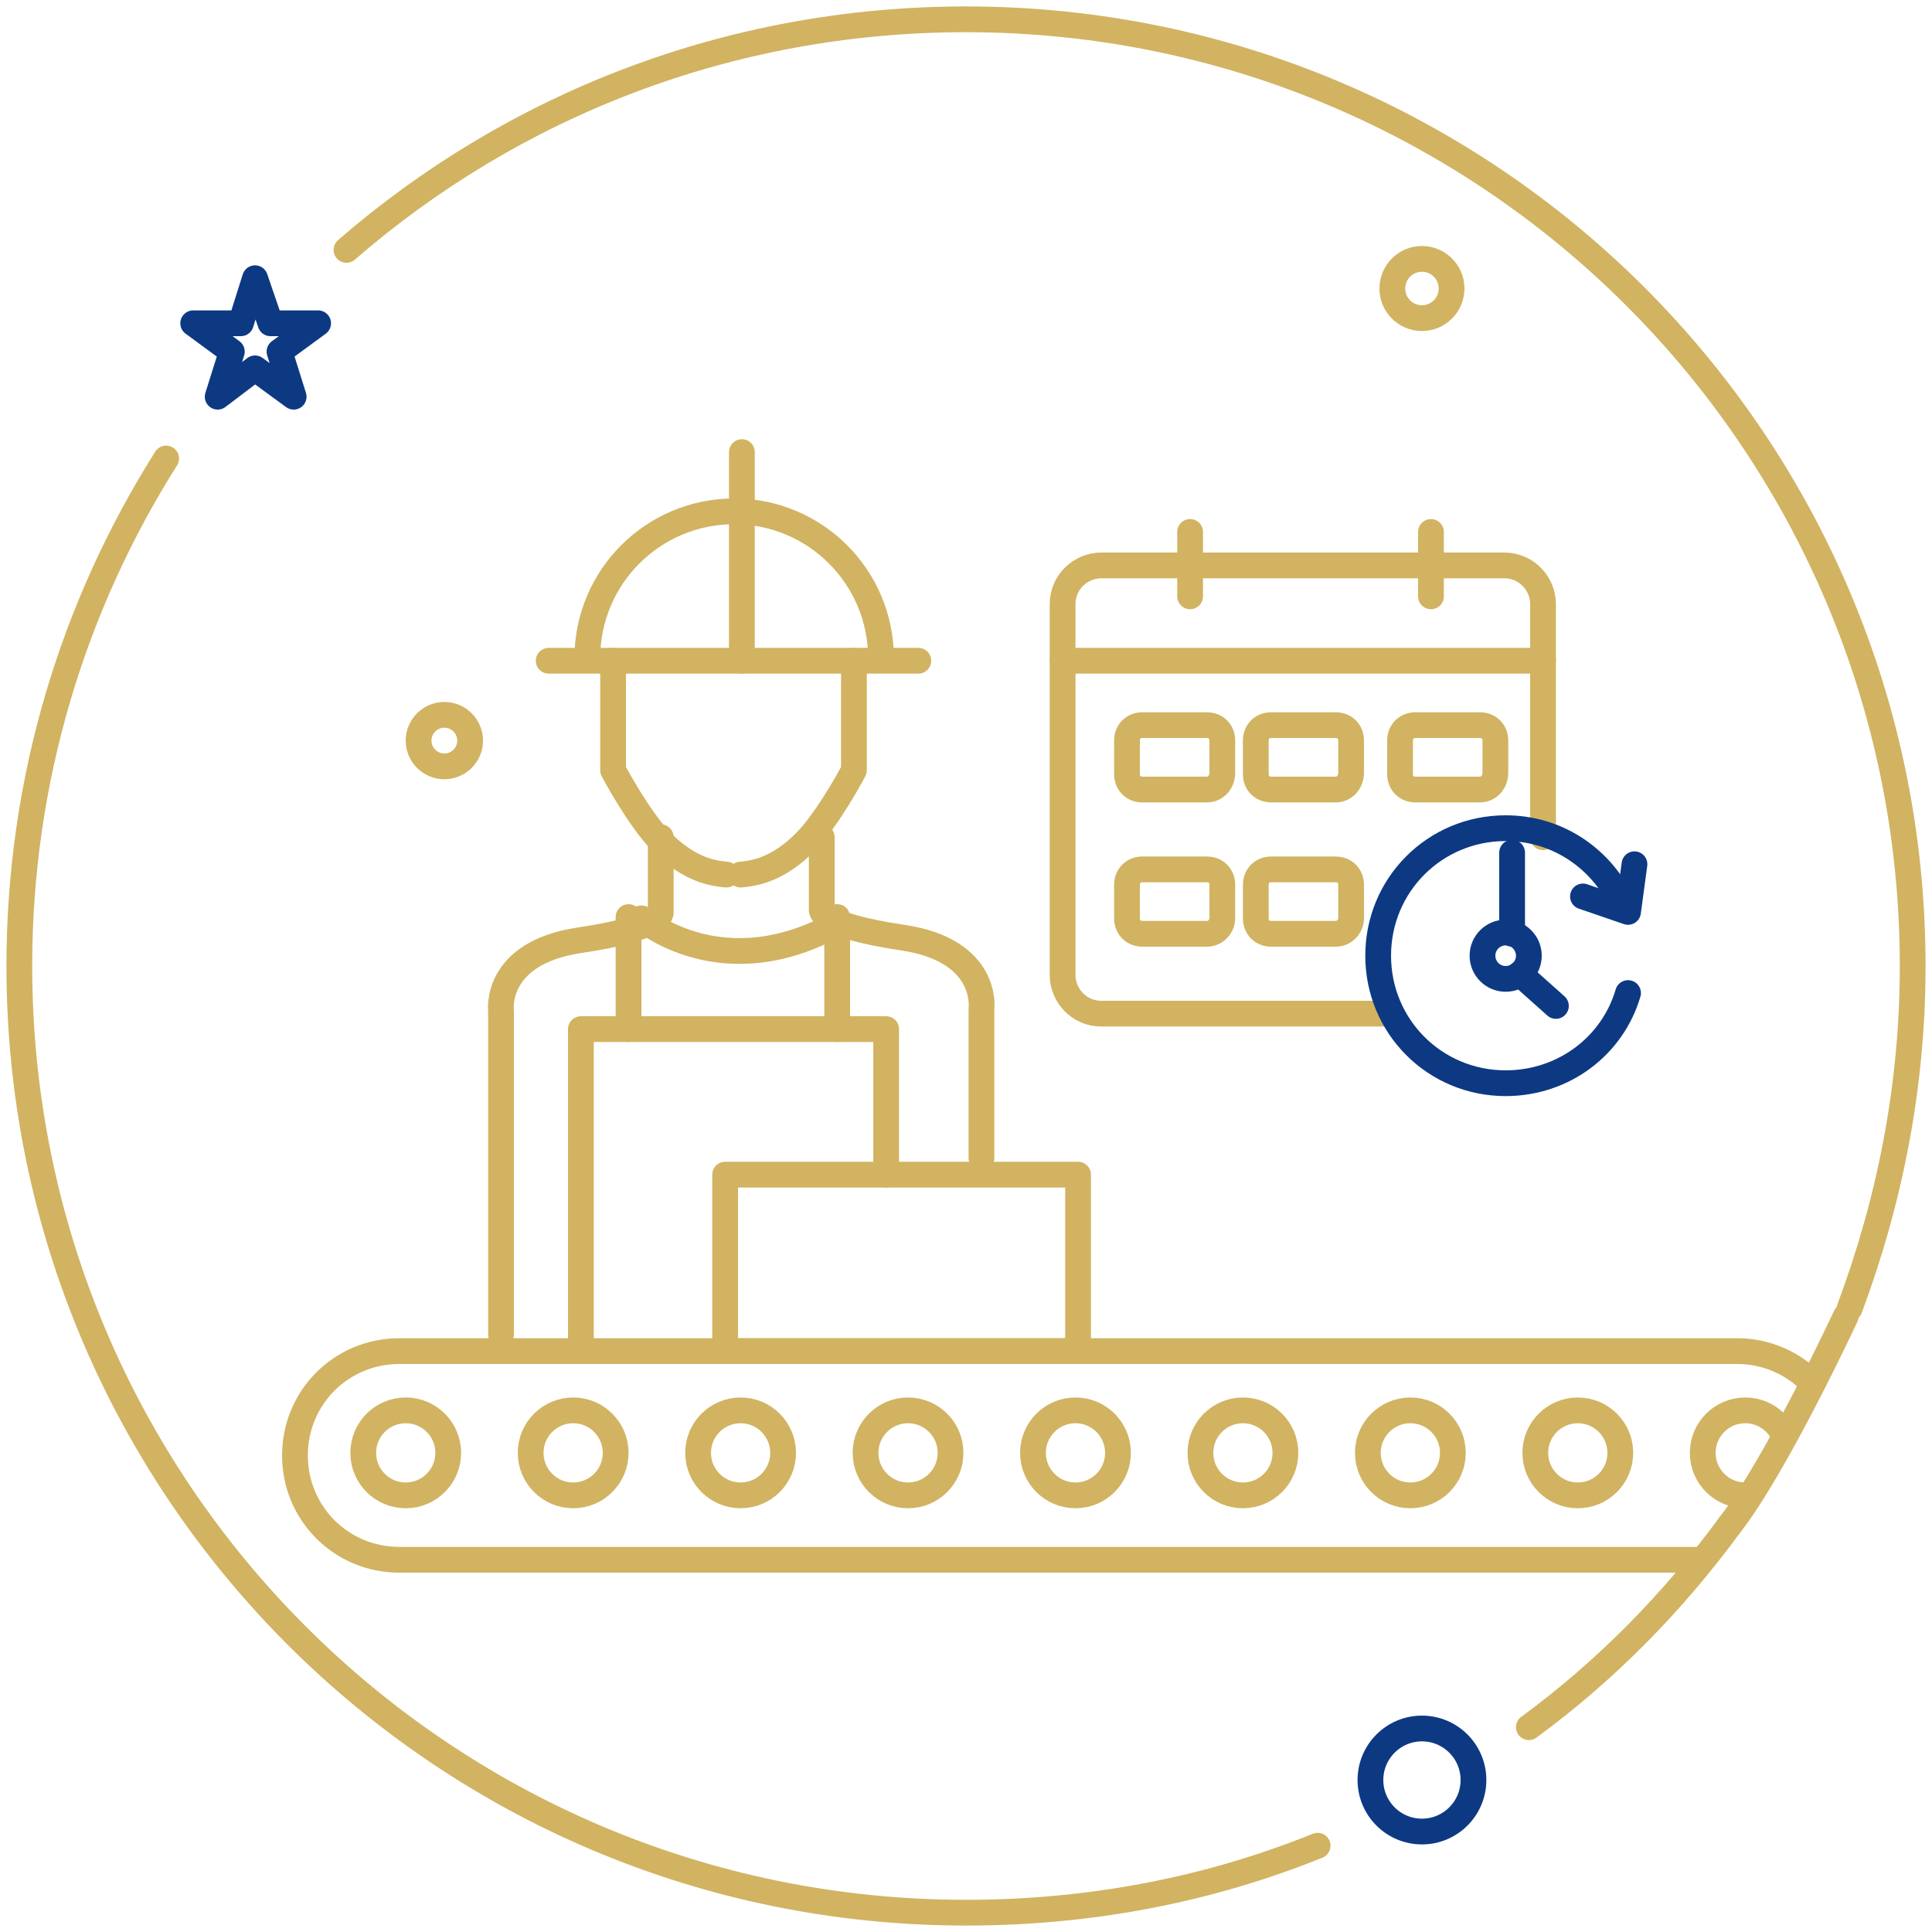
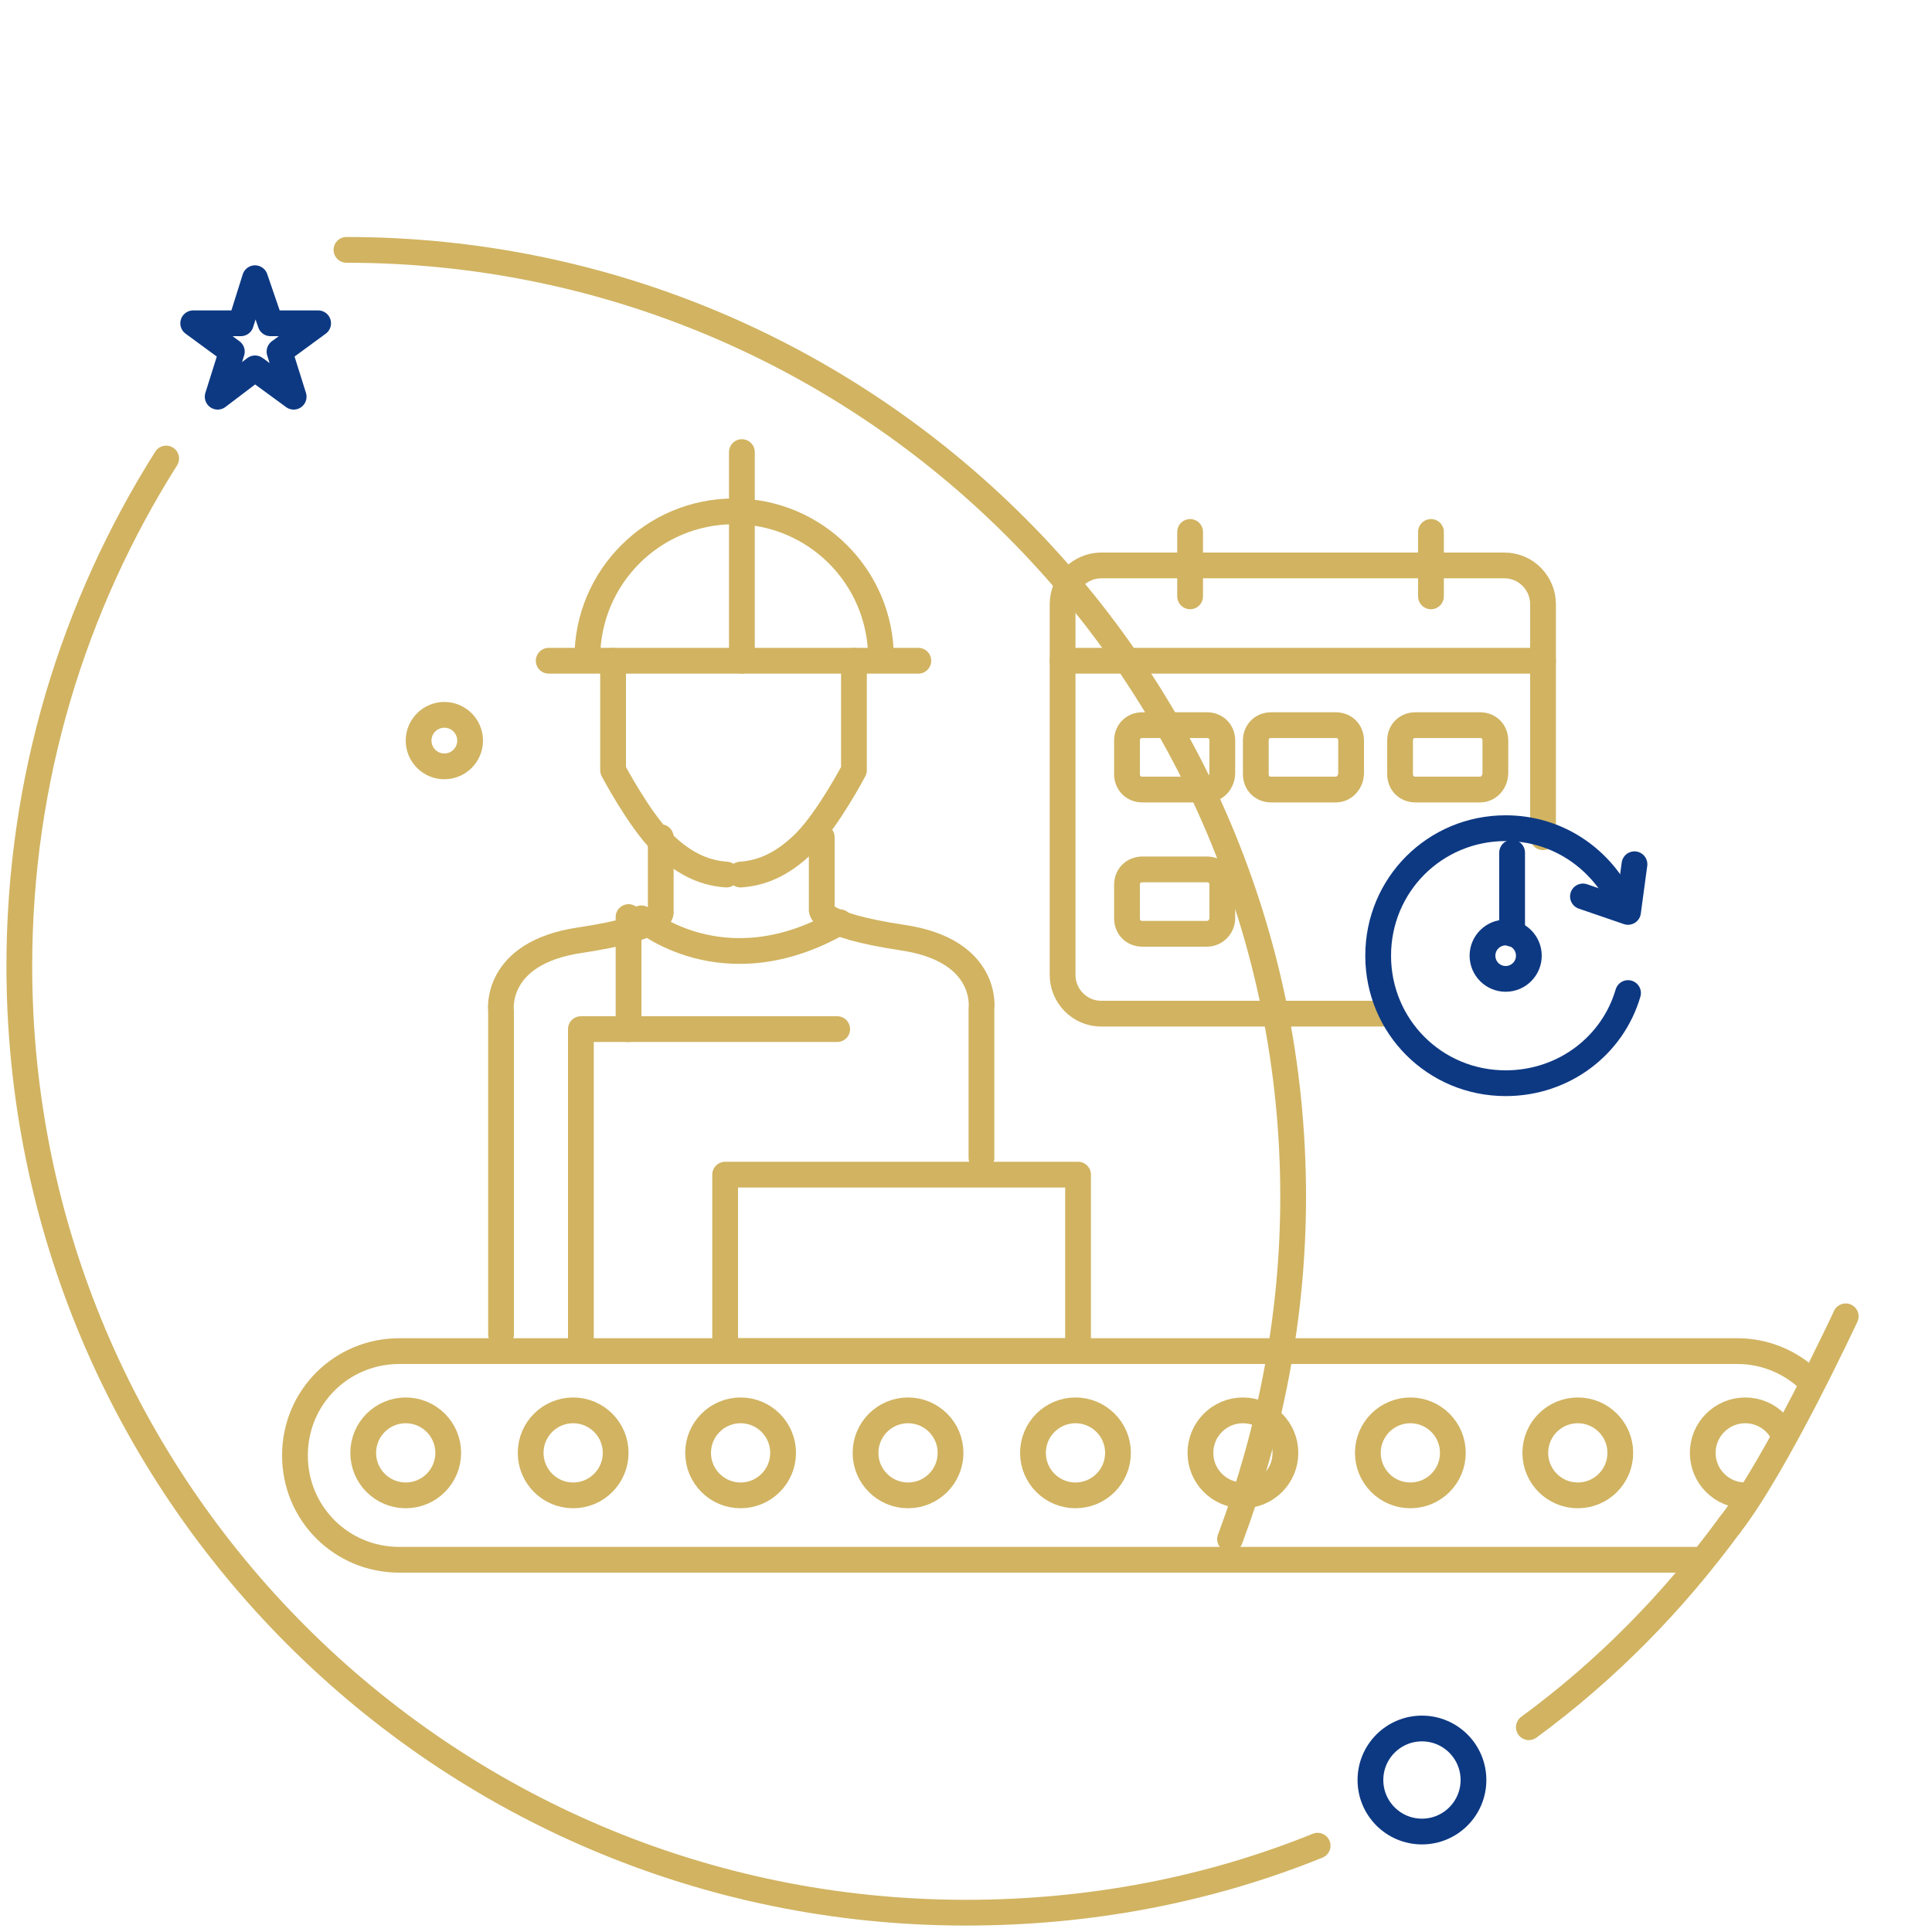
<svg xmlns="http://www.w3.org/2000/svg" xmlns:xlink="http://www.w3.org/1999/xlink" version="1.1" id="Layer_1" x="0px" y="0px" width="150px" height="150px" viewBox="0 0 150 150" style="enable-background:new 0 0 150 150;" xml:space="preserve">
  <style type="text/css">
	.st0{fill:none;stroke:#D1B361;stroke-width:2;stroke-linecap:round;stroke-linejoin:round;stroke-miterlimit:10;}
	.st1{fill:none;stroke:#0D3983;stroke-width:2;stroke-linecap:round;stroke-linejoin:round;stroke-miterlimit:10;}
	.st2{clip-path:url(#SVGID_2_);}
</style>
  <g>
    <g>
      <line class="st0" x1="92.4" y1="41.3" x2="92.4" y2="46.3" />
      <line class="st0" x1="111.1" y1="41.3" x2="111.1" y2="46.3" />
      <line class="st0" x1="82.5" y1="51.3" x2="119.8" y2="51.3" />
      <path class="st0" d="M107.4,78.7H85.5c-1.7,0-3-1.4-3-3V46.9c0-1.7,1.4-3,3-3h31.3c1.7,0,3,1.4,3,3V65" />
      <path class="st0" d="M93.7,61.3h-5c-0.7,0-1.2-0.5-1.2-1.2v-2.6c0-0.7,0.5-1.2,1.2-1.2h5c0.7,0,1.2,0.5,1.2,1.2V60    C94.9,60.7,94.4,61.3,93.7,61.3z" />
      <path class="st0" d="M103.7,61.3h-5c-0.7,0-1.2-0.5-1.2-1.2v-2.6c0-0.7,0.5-1.2,1.2-1.2h5c0.7,0,1.2,0.5,1.2,1.2V60    C104.9,60.7,104.4,61.3,103.7,61.3z" />
      <path class="st0" d="M93.7,72.5h-5c-0.7,0-1.2-0.5-1.2-1.2v-2.6c0-0.7,0.5-1.2,1.2-1.2h5c0.7,0,1.2,0.5,1.2,1.2v2.6    C94.9,71.9,94.4,72.5,93.7,72.5z" />
-       <path class="st0" d="M103.7,72.5h-5c-0.7,0-1.2-0.5-1.2-1.2v-2.6c0-0.7,0.5-1.2,1.2-1.2h5c0.7,0,1.2,0.5,1.2,1.2v2.6    C104.9,71.9,104.4,72.5,103.7,72.5z" />
      <path class="st0" d="M114.9,61.3h-5c-0.7,0-1.2-0.5-1.2-1.2v-2.6c0-0.7,0.5-1.2,1.2-1.2h5c0.7,0,1.2,0.5,1.2,1.2V60    C116.1,60.7,115.6,61.3,114.9,61.3z" />
      <path class="st1" d="M126.4,77.1c-1.2,4.1-5,7-9.5,7c-5.5,0-9.9-4.4-9.9-9.9s4.4-9.9,9.9-9.9c3.9,0,7.2,2.2,8.9,5.5" />
      <circle class="st1" cx="116.9" cy="74.2" r="1.8" />
      <line class="st1" x1="117.4" y1="66.2" x2="117.4" y2="72.5" />
-       <line class="st1" x1="118" y1="75.6" x2="120.8" y2="78.1" />
      <polyline class="st1" points="122.9,69.6 126.4,70.8 126.9,67.1   " />
    </g>
    <circle class="st0" cx="34.5" cy="57.5" r="2" />
-     <circle class="st0" cx="110.4" cy="22.4" r="2.3" />
    <g>
      <polygon class="st1" points="19.8,21.6 18.7,25.1 15,25.1 18,27.3 16.9,30.8 19.8,28.6 22.8,30.8 21.7,27.3 24.7,25.1 21,25.1       " />
      <path class="st0" d="M102.3,143.3c-8.4,3.4-17.6,5.2-27.3,5.2c-40.6,0-73.5-32.9-73.5-73.5c0-14.5,4.2-28,11.4-39.4" />
      <path class="st0" d="M134.3,118.4c-4.4,6-9.6,11.3-15.6,15.7" />
-       <path class="st0" d="M26.9,19.4C39.8,8.2,56.6,1.5,75,1.5c40.6,0,73.5,32.9,73.5,73.5c0,9.4-1.8,18.3-4.9,26.6" />
+       <path class="st0" d="M26.9,19.4c40.6,0,73.5,32.9,73.5,73.5c0,9.4-1.8,18.3-4.9,26.6" />
    </g>
    <g>
      <defs>
        <path id="SVGID_1_" d="M138.1,74.5c0,8.2,5,26.9,2.1,34.1c-9.3,23.3-38.6,29-65.2,29c-19.7,0-44.5-4.9-56-19.1     c-8.8-10.9-7-28.8-7-43.9c0-34.8,28.2-63.1,63.1-63.1S138.1,39.7,138.1,74.5z" />
      </defs>
      <clipPath id="SVGID_2_">
        <use xlink:href="#SVGID_1_" style="overflow:visible;" />
      </clipPath>
      <g class="st2">
        <path class="st0" d="M38.9,103.6V78.5c0,0-0.6-4.5,6.1-5.5s6.3-2.2,6.3-2.2V65" />
        <path class="st0" d="M76.2,89.9V78.3c0,0,0.6-4.5-6.1-5.5s-6.3-2.2-6.3-2.2V65" />
        <path class="st0" d="M68.4,51.1c0-6.3-5.1-11.4-11.4-11.4s-11.4,5.1-11.4,11.4" />
        <line class="st0" x1="42.6" y1="51.3" x2="71.3" y2="51.3" />
        <line class="st0" x1="57.6" y1="35.1" x2="57.6" y2="51.3" />
        <path class="st0" d="M47.6,51.3v8.5c0,0,2,3.8,3.8,5.6c1.9,1.9,3.6,2.4,5,2.5" />
        <path class="st0" d="M66.3,51.3v8.5c0,0-2,3.8-3.8,5.6c-1.9,1.9-3.6,2.4-5,2.5" />
        <path class="st0" d="M49.8,71.3c0,0,6.3,5.5,15.4,0.3" />
        <polyline class="st0" points="48.8,71.2 48.8,79.9 45.1,79.9 45.1,104.9    " />
-         <polyline class="st0" points="65,71.2 65,79.9 68.8,79.9 68.8,91.2    " />
        <line class="st0" x1="48.8" y1="79.9" x2="65" y2="79.9" />
        <rect x="56.3" y="91.2" class="st0" width="27.4" height="13.7" />
        <path class="st0" d="M143,113c0,4.5-3.6,8.1-8.1,8.1H31c-4.5,0-8.1-3.6-8.1-8.1l0,0c0-4.5,3.6-8.1,8.1-8.1h103.9     C139.3,104.9,143,108.5,143,113L143,113z" />
        <circle class="st0" cx="31.5" cy="112.8" r="3.3" />
        <circle class="st0" cx="44.5" cy="112.8" r="3.3" />
        <circle class="st0" cx="57.5" cy="112.8" r="3.3" />
        <circle class="st0" cx="70.5" cy="112.8" r="3.3" />
        <circle class="st0" cx="83.5" cy="112.8" r="3.3" />
        <circle class="st0" cx="96.5" cy="112.8" r="3.3" />
        <circle class="st0" cx="109.5" cy="112.8" r="3.3" />
        <circle class="st0" cx="122.5" cy="112.8" r="3.3" />
        <circle class="st0" cx="135.5" cy="112.8" r="3.3" />
      </g>
    </g>
    <path class="st0" d="M143.3,102.2c0,0-5.4,11.6-9,16.2" />
    <circle class="st1" cx="110.4" cy="138.2" r="4" />
  </g>
</svg>